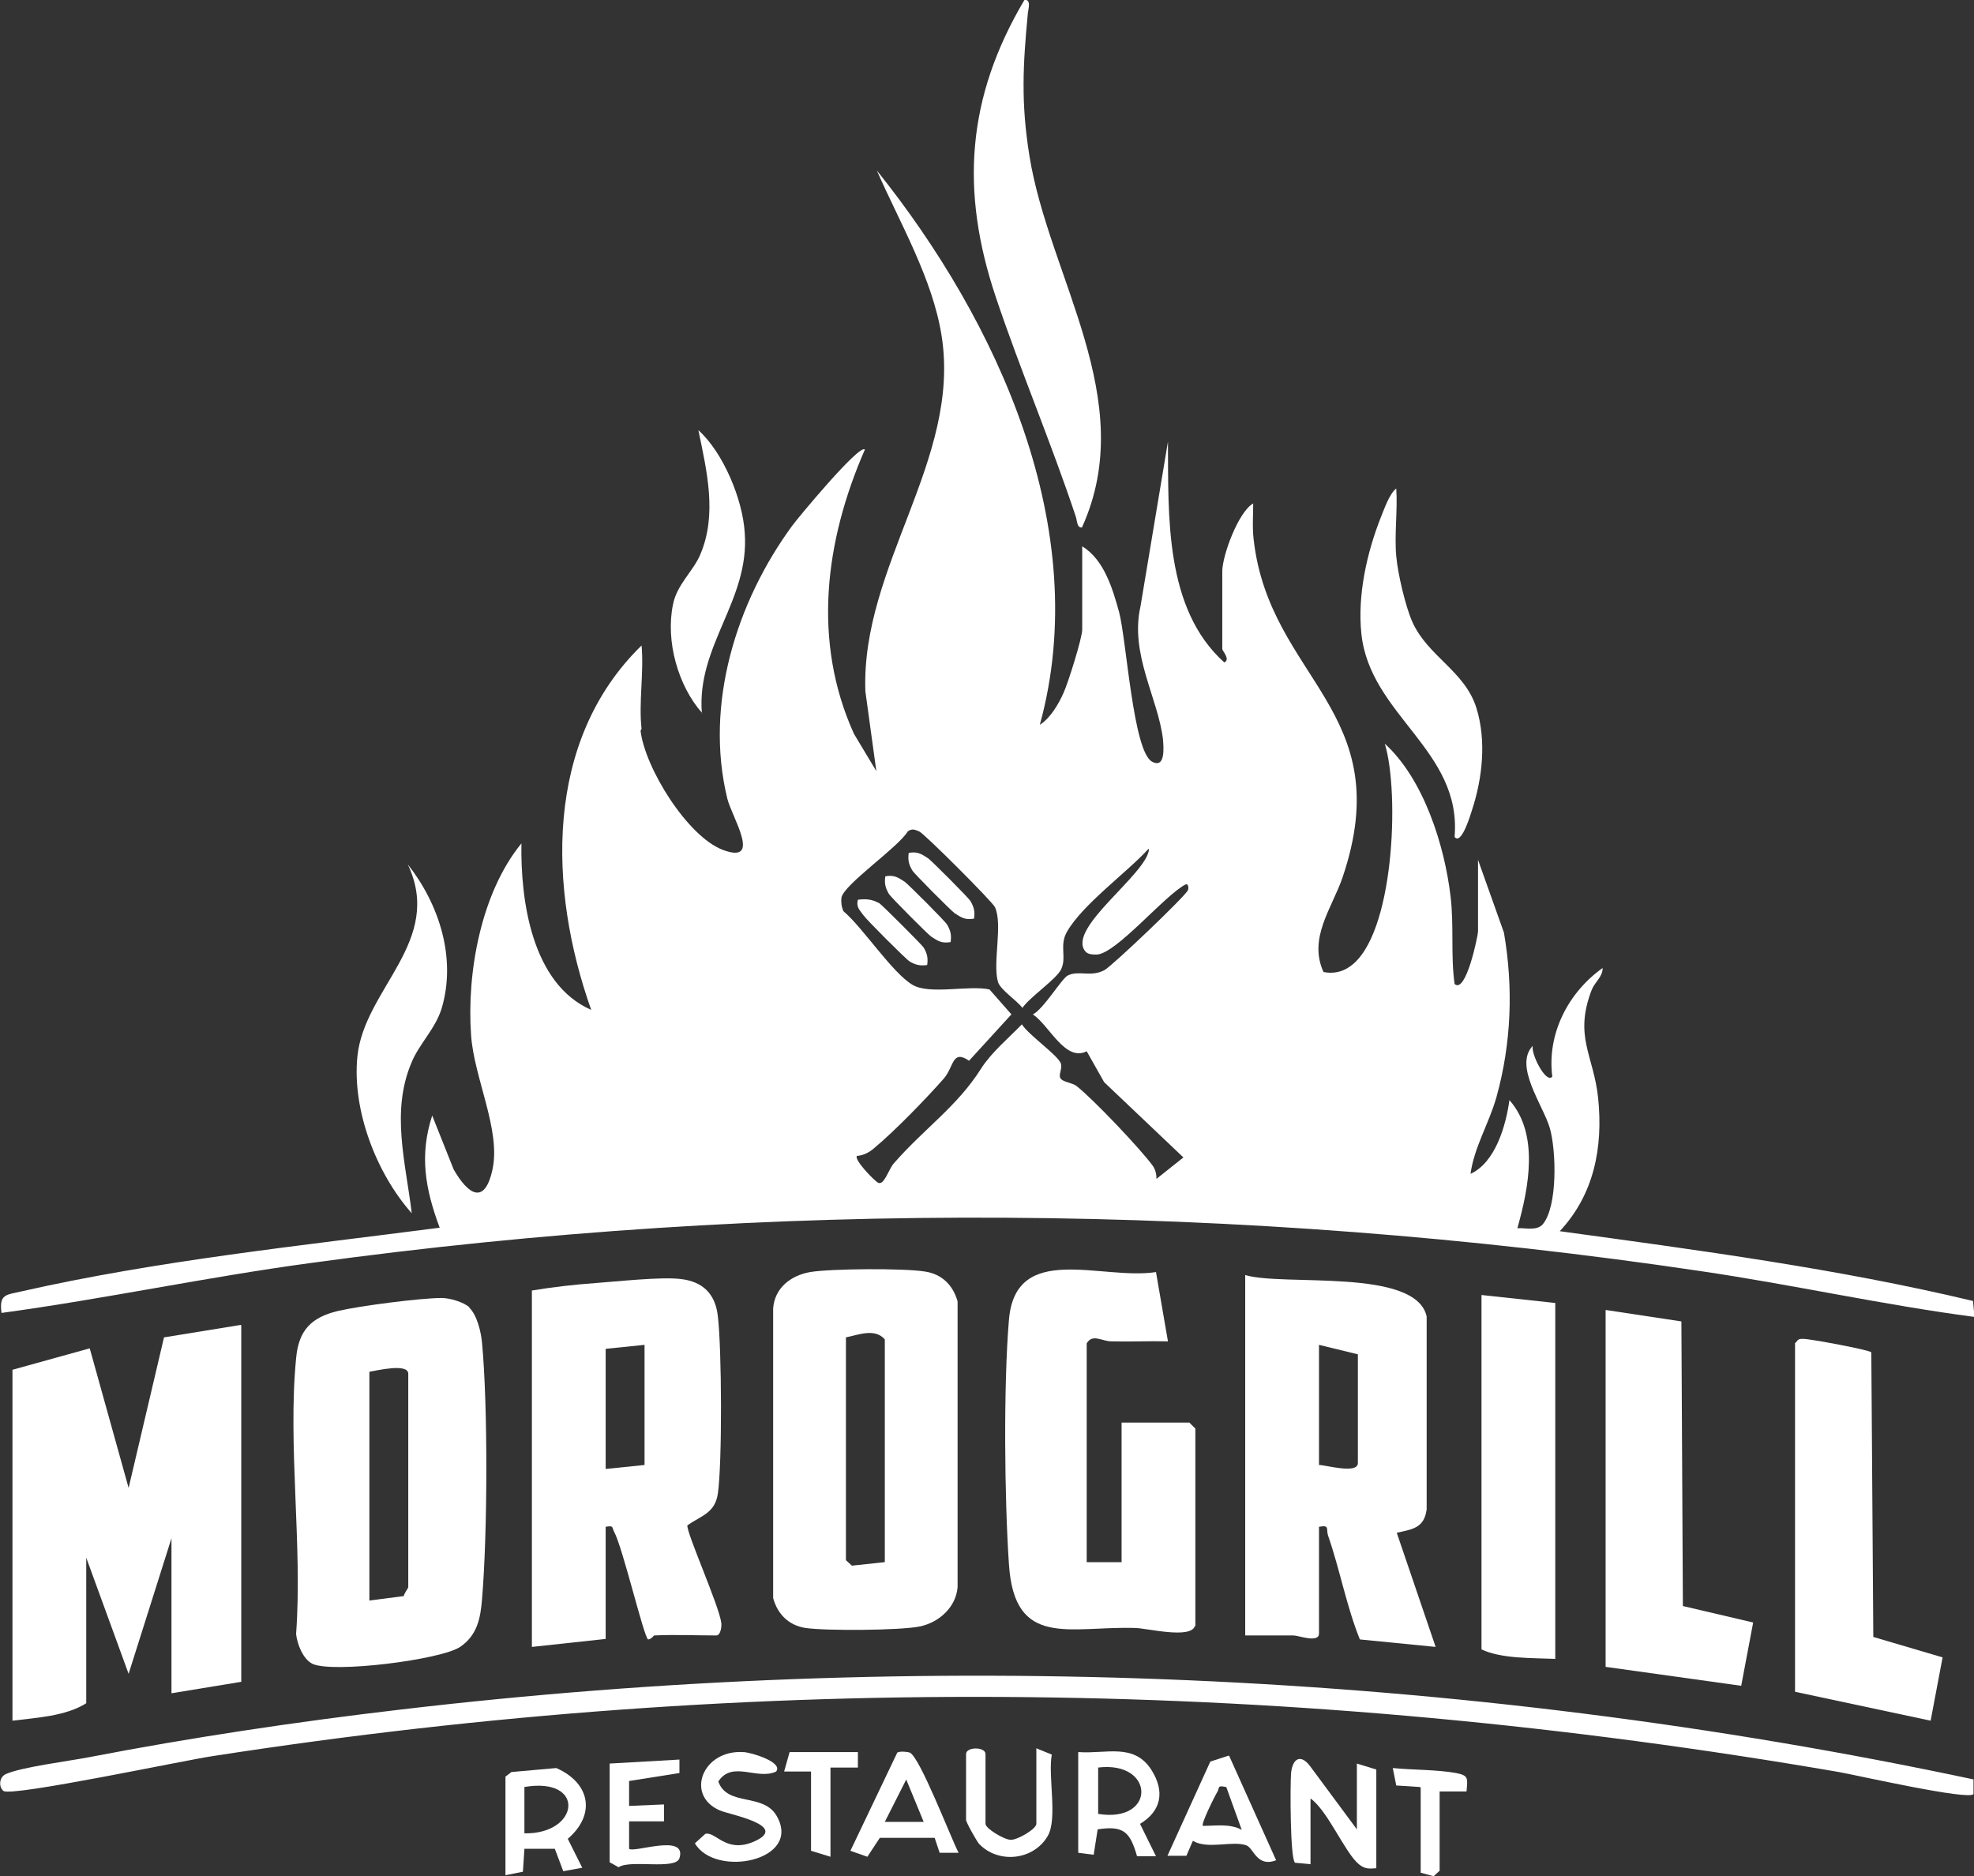
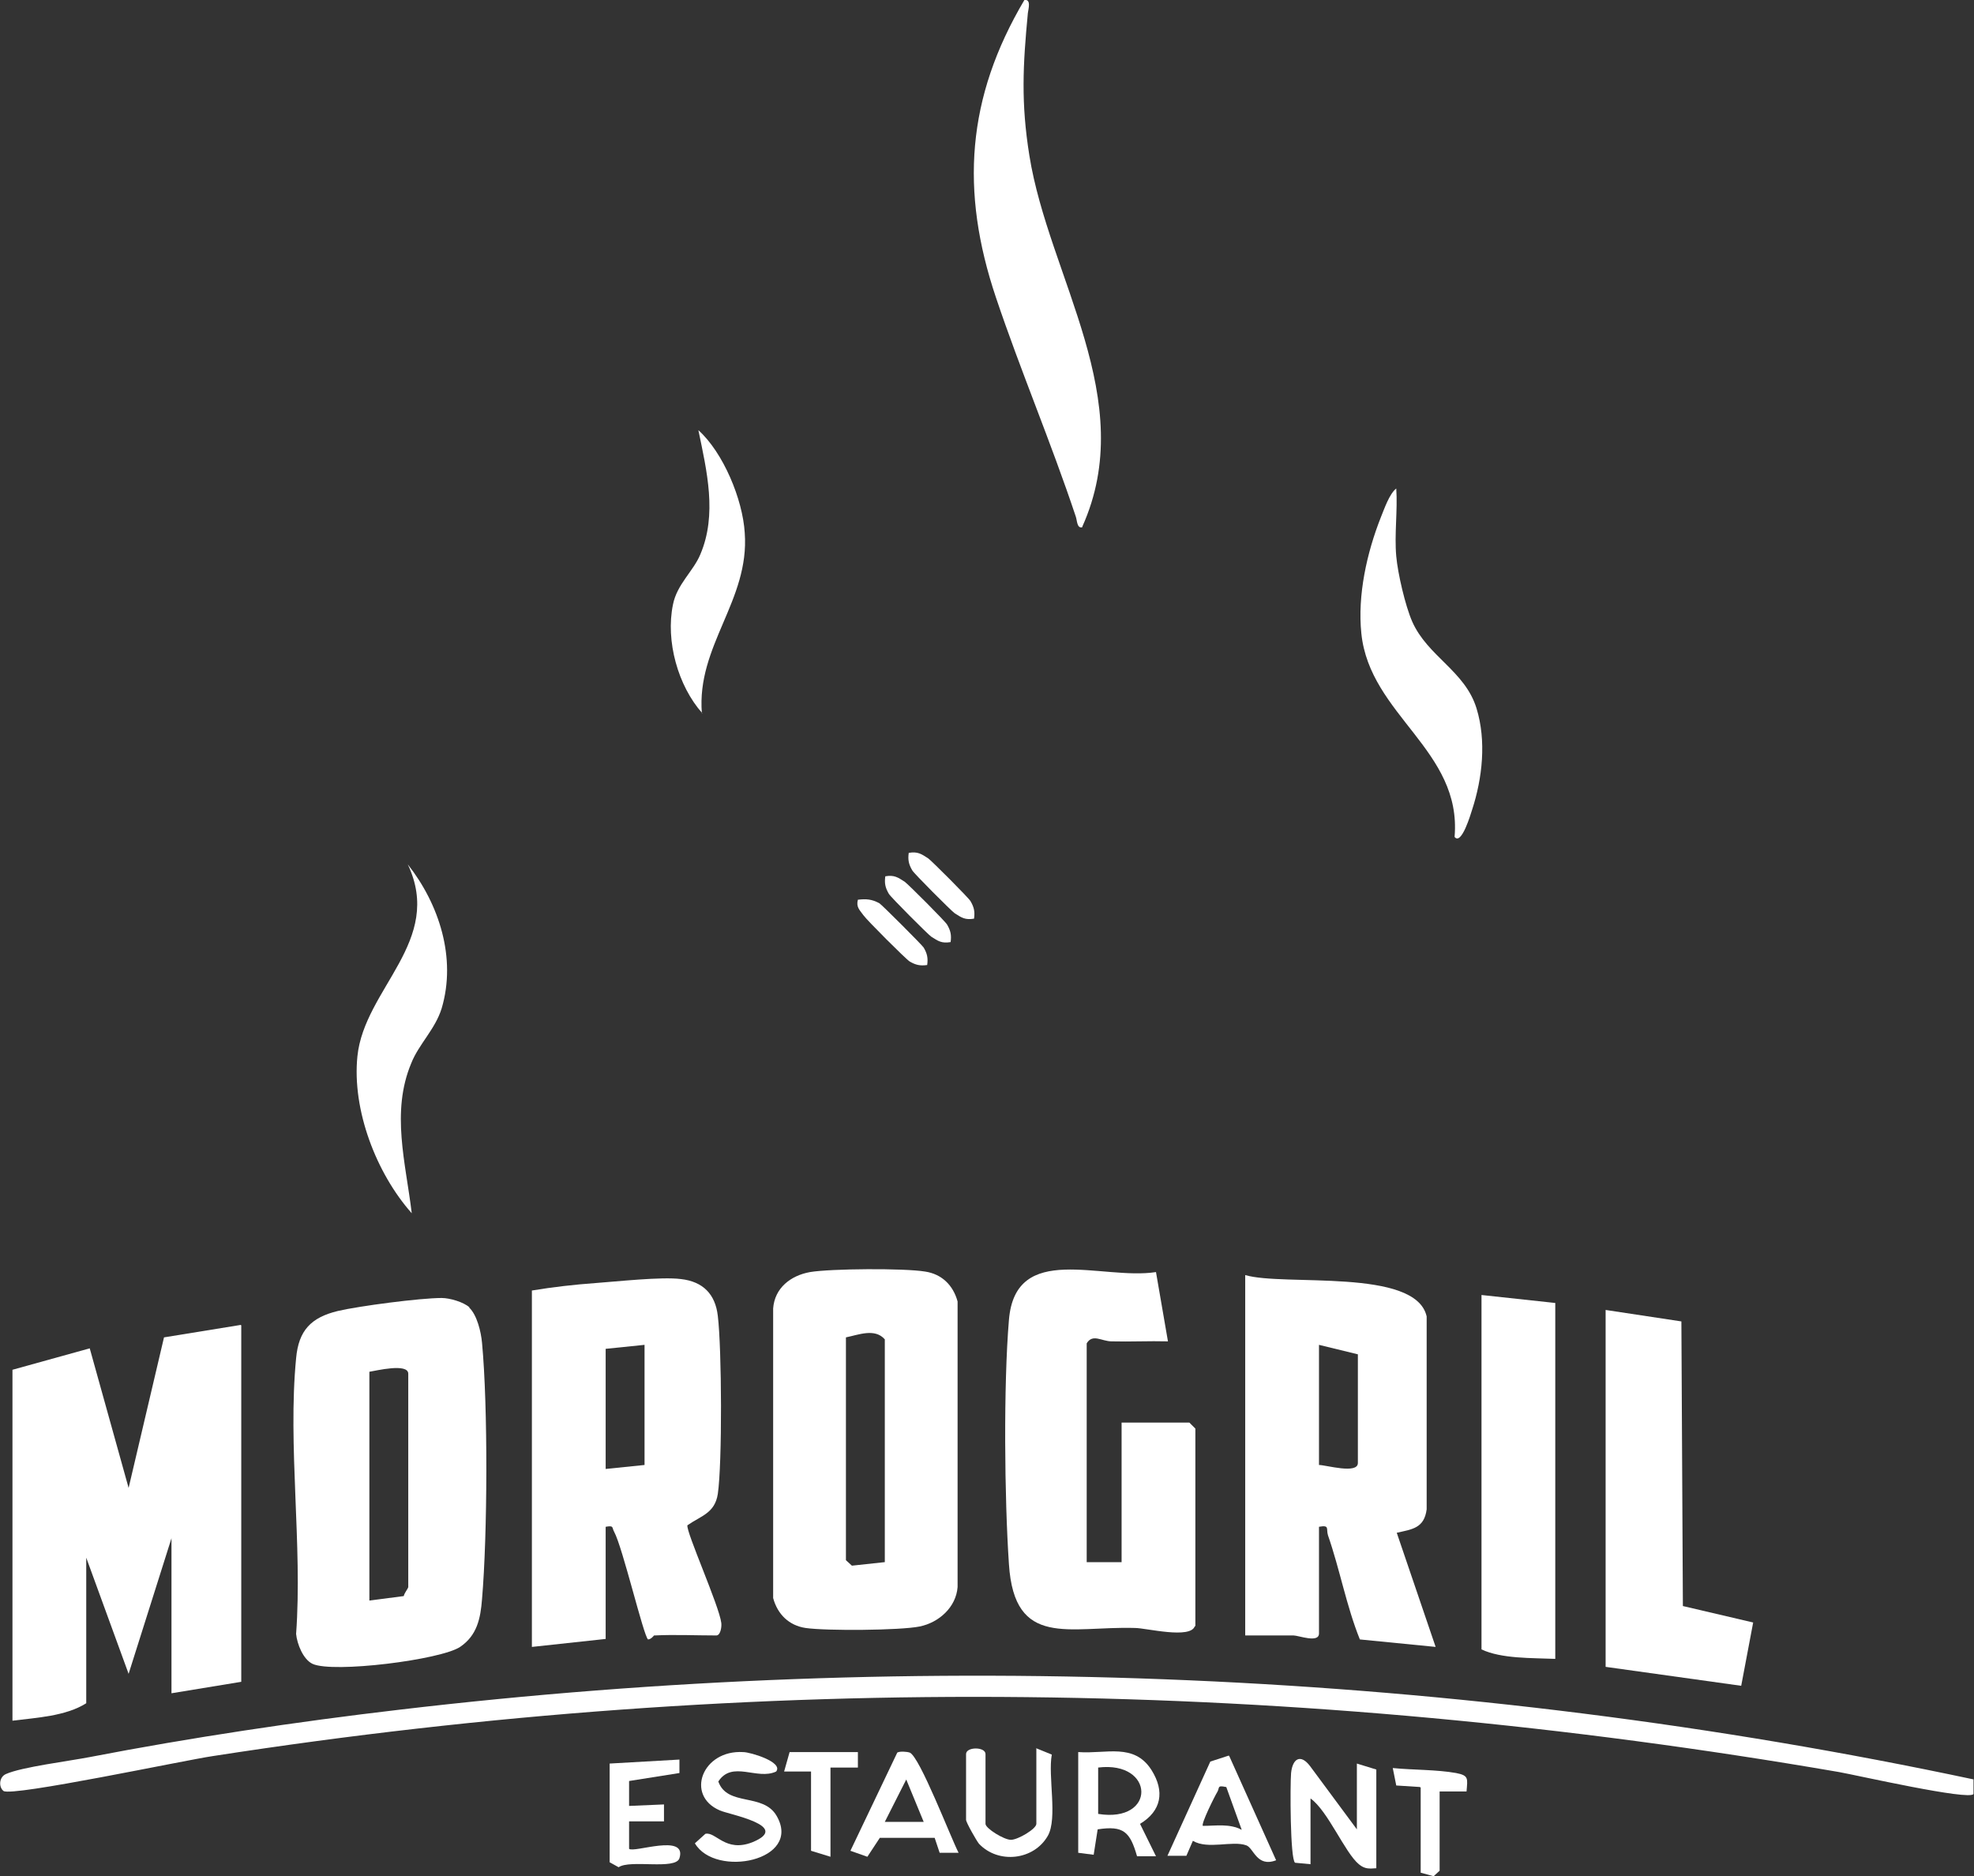
<svg xmlns="http://www.w3.org/2000/svg" id="Capa_2" data-name="Capa 2" viewBox="0 0 39.6 37.64">
  <rect x="0" y="0" width="39.6" height="37.64" fill="#333333" stroke="none" />
  <defs>
    <style>      .cls-1 {        fill: #fff;        stroke-width: 0px;      }    </style>
  </defs>
  <g id="Capa_1-2" data-name="Capa 1">
    <g id="VzWTlF">
      <g>
-         <path class="cls-1" d="M12.85,14.66c.09.75.94,2.12,1.65,2.39.8.3.18-.66.09-1.03-.46-1.89.18-3.94,1.3-5.47.1-.14,1.36-1.66,1.46-1.53-.8,1.83-1.06,3.84-.22,5.7l.45.75-.22-1.6c-.09-2.51,1.92-4.65,1.53-7.13-.18-1.15-.84-2.27-1.3-3.32,2.42,3.02,4.35,7.19,3.27,11.12.21-.13.38-.42.48-.65.09-.2.37-1.09.37-1.26v-1.67c.44.27.61.85.74,1.32.15.57.28,2.79.66,3,.28.15.23-.31.22-.45-.1-.83-.67-1.71-.45-2.67l.55-3.3c.01,1.49-.07,3.35,1.13,4.43.13-.06-.04-.23-.04-.27v-1.56c0-.31.32-1.19.62-1.36,0,.24-.02.49.01.73.32,2.8,2.92,3.43,1.78,6.78-.21.61-.69,1.21-.38,1.89.19.04.38,0,.53-.11.89-.61,1-3.49.7-4.47.78.71,1.2,2.04,1.32,3.07.07.59,0,1.18.08,1.75.23.21.47-.98.47-1.05v-1.44l.52,1.46c.19,1.1.15,2.22-.15,3.3-.15.53-.45,1.01-.52,1.54.5-.23.71-.97.78-1.48.6.68.39,1.75.16,2.57.15-.01.39.06.51-.08.3-.36.27-1.48.14-1.93s-.73-1.25-.34-1.65c-.05.14.26.77.39.62-.11-.86.32-1.69,1.01-2.18,0,.18-.15.27-.22.44-.36.94.04,1.31.13,2.17.1.99-.08,1.93-.77,2.67,2.77.38,5.57.75,8.29,1.4l.03.32c-1.83-.24-3.66-.65-5.5-.92-9.22-1.37-18.65-1.43-27.89-.16-2.07.28-4.13.72-6.19,1-.05-.38.09-.36.39-.43,2.73-.62,5.63-.92,8.4-1.28-.29-.78-.41-1.45-.15-2.25l.43,1.08c.28.49.62.74.78,0,.17-.79-.37-1.83-.43-2.69-.09-1.26.2-2.86,1.01-3.85-.02,1.15.21,2.82,1.4,3.34-.86-2.42-.95-5.4,1.01-7.31.05.53-.06,1.15,0,1.67ZM23.04,17.03c-.44.48-1.33,1.12-1.64,1.67-.15.27,0,.5-.11.74-.09.2-.63.56-.78.78-.11-.15-.44-.36-.49-.52-.11-.39.1-1.15-.06-1.5-.04-.1-1.42-1.48-1.52-1.52-.09-.04-.15-.06-.23,0-.19.32-1.29,1.07-1.33,1.33-.01.09,0,.18.04.27.4.34.98,1.24,1.39,1.48.35.2,1.12,0,1.54.09l.44.5-.85.93c-.34-.23-.3.11-.5.35-.35.4-.99,1.06-1.4,1.4-.1.09-.22.15-.35.16-.06.08.36.51.43.54.12.05.21-.28.31-.39.61-.7,1.27-1.14,1.75-1.9.21-.33.55-.61.82-.89.13.21.71.61.78.78.04.11-.06.24,0,.31.05.07.23.08.32.15.35.28,1.26,1.24,1.52,1.59.06.08.08.18.08.27l.54-.43-1.59-1.51-.35-.62c-.43.22-.75-.52-1.08-.74.21-.1.58-.72.7-.78.22-.11.47.04.74-.11.16-.09,1.62-1.48,1.67-1.6.02-.04.01-.13-.04-.12-.42.21-1.4,1.4-1.79,1.41-.08,0-.19,0-.24-.08-.33-.47,1.24-1.53,1.29-2.03Z" />
        <path class="cls-1" d="M4.84,26.59v7.15l-1.4.23v-3.11l-.86,2.72-.85-2.33v2.92c-.41.26-1,.29-1.48.35v-7.04l1.55-.43.78,2.8.71-3.02,1.54-.25Z" />
        <path class="cls-1" d="M13.12,32.81s-.06.08-.12.08c-.09-.07-.51-1.85-.68-2.16-.05-.09,0-.13-.17-.1v2.25l-1.48.16v-7.15c.42-.07.86-.12,1.28-.15s1.32-.13,1.71-.08c.44.05.69.3.74.74.08.66.09,2.95,0,3.57-.06.39-.34.44-.61.63-.03.13.64,1.62.68,1.96.01.09-.02.25-.1.25-.41,0-.84-.02-1.24,0ZM12.93,26.98l-.78.08v2.41l.78-.08v-2.41Z" />
        <path class="cls-1" d="M24.98,25.58c.77.23,3.42-.15,3.64.83v3.87c-.05.38-.29.4-.6.47l.78,2.29-1.52-.15c-.27-.67-.4-1.4-.64-2.09-.04-.13.04-.21-.18-.17v2.14c0,.2-.41.04-.51.04-.32,0-.65,0-.97,0v-7.23ZM26.46,29.39c.14,0,.78.19.78-.04v-2.18l-.78-.19v2.41Z" />
        <path class="cls-1" d="M9.41,26.23c.16.15.24.49.26.71.12,1.28.11,3.85,0,5.14-.03.39-.1.73-.44.96-.39.26-2.55.53-2.96.34-.19-.09-.31-.4-.33-.6.13-1.78-.17-3.78,0-5.53.05-.56.3-.82.84-.95.43-.1,1.65-.26,2.08-.26.16,0,.44.08.56.19ZM8.19,31.84v-4.28c0-.22-.65-.06-.78-.04v4.59l.69-.09c.01-.06.08-.14.09-.18Z" />
        <path class="cls-1" d="M16.25,25.52c.42-.07,1.89-.08,2.31-.01.33.05.56.27.65.6v5.73c-.03.4-.37.71-.76.79s-1.88.09-2.29.03c-.33-.05-.56-.27-.65-.6v-5.81c.03-.41.35-.66.74-.73ZM17.75,31.34v-4.47c-.2-.23-.53-.09-.78-.04v4.47l.12.11.65-.07Z" />
        <path class="cls-1" d="M23.97,32.62c-.08.27-.98.04-1.2.04-1.32-.04-2.42.42-2.53-1.28-.09-1.33-.11-3.59,0-4.9.13-1.58,1.86-.79,2.95-.96l.24,1.39c-.38-.01-.75.01-1.13,0-.2,0-.38-.16-.5.04v4.39h.7v-2.8h1.36l.12.12v3.97Z" />
        <path class="cls-1" d="M39.59,35.7v.29c-.07.14-2.36-.38-2.7-.44-10.92-1.88-21.66-2.02-32.62-.32-.55.08-4.03.82-4.2.7-.1-.08-.09-.28.05-.34.31-.14,1.27-.26,1.68-.34,2.02-.39,4.16-.71,6.21-.95,10.5-1.24,21.25-.8,31.59,1.4Z" />
        <polygon class="cls-1" points="32.21 26.28 33.73 26.51 33.76 32.22 35.17 32.55 34.93 33.82 32.21 33.44 32.21 26.28" />
-         <path class="cls-1" d="M36.02,26.94c.06-.08.07-.08.16-.08.13,0,1.32.22,1.36.27l.04,5.71,1.39.41-.24,1.27-2.72-.58v-7Z" />
        <path class="cls-1" d="M21.71,10.58c-.11.02-.1-.14-.13-.22-.5-1.5-1.11-2.93-1.6-4.39-.72-2.14-.59-4.01.57-5.97.14-.02.08.18.07.26-.1,1.05-.14,1.8.03,2.86.39,2.44,2.21,4.9,1.06,7.45Z" />
        <path class="cls-1" d="M31.2,26.13v7.15c-.46-.02-1.08,0-1.48-.19v-7.11l1.48.16Z" />
        <path class="cls-1" d="M28.01,11.16c.03.34.18.99.32,1.31.31.7,1.06.99,1.29,1.74.2.65.12,1.4-.09,2.04-.02.06-.21.72-.35.54.15-1.74-1.7-2.44-1.87-4.08-.08-.77.11-1.62.39-2.33.07-.17.17-.47.31-.58.03.44-.04.92,0,1.36Z" />
        <path class="cls-1" d="M8.26,24.34c-.71-.8-1.2-2.07-1.09-3.15.14-1.36,1.74-2.31,1.01-3.85.63.8.98,1.88.68,2.89-.13.42-.46.72-.61,1.1-.41.98-.11,2,.01,3.01Z" />
        <path class="cls-1" d="M14.09,14.31c-.49-.55-.74-1.45-.59-2.18.08-.41.41-.67.55-1.01.34-.8.13-1.67-.04-2.49.5.45.89,1.39.93,2.06.1,1.36-.97,2.26-.86,3.62Z" />
        <path class="cls-1" d="M26.3,37.4l-.32-.03c-.1-.07-.1-1.56-.08-1.8.03-.29.19-.39.38-.14l.94,1.27v-1.32l.39.12v1.98c-.14.01-.23.02-.35-.08-.28-.23-.62-1.07-.97-1.32v1.32Z" />
-         <path class="cls-1" d="M10.13,35.65l.13-.1.9-.08c.68.3.8.93.23,1.42l.29.58-.38.07-.17-.45h-.61s-.03.46-.03.46l-.35.07v-1.98ZM10.52,36.78c1.11.02,1.24-1.14,0-.93v.93Z" />
        <path class="cls-1" d="M21.64,35.15c.55.04,1.11-.19,1.46.36.27.43.2.82-.23,1.08l.32.65h-.38c-.14-.49-.27-.62-.79-.54l-.08.51-.31-.04v-2.02ZM22.03,36.39c1.17.19,1.14-1.07,0-.93v.93Z" />
        <path class="cls-1" d="M24.66,35.23l.94,2.09c-.39.15-.45-.25-.6-.3-.28-.1-.77.09-1.07-.09l-.13.3h-.38s.86-1.89.86-1.89l.37-.12ZM24.59,35.85c-.18-.04-.12.02-.17.1s-.33.64-.29.68c.26,0,.54-.05.78.08l-.31-.86Z" />
        <path class="cls-1" d="M15.57,35.54c-.38.18-.88-.23-1.16.2.18.51.9.22,1.17.69.52.9-1.23,1.25-1.64.55l.21-.19c.21-.05.4.38.94.17.81-.33-.48-.56-.65-.64-.7-.3-.35-1.22.47-1.17.14,0,.81.2.66.39Z" />
        <path class="cls-1" d="M19.23,37.17h-.38s-.1-.3-.1-.3h-1.1s-.25.38-.25.38l-.34-.12.94-1.97c.05-.03.19-.02.25,0,.2.08.82,1.7.98,2.01ZM18.53,36.55l-.35-.85-.43.85h.78Z" />
        <path class="cls-1" d="M12.23,35.38l1.4-.08v.27s-1.01.16-1.01.16v.5s.7-.03.7-.03v.34s-.7,0-.7,0v.55c.09.09,1.17-.32,1.01.19-.08.24-.99.02-1.22.18l-.18-.1v-1.98Z" />
        <path class="cls-1" d="M20.78,35.07l.32.13c-.08.43.12,1.28-.08,1.63-.28.49-.99.57-1.38.16-.05-.06-.26-.43-.26-.48v-1.32c0-.15.39-.15.39,0v1.4c0,.09.37.32.51.32s.51-.22.51-.32v-1.52Z" />
        <path class="cls-1" d="M28.48,35.85l-.47-.03-.07-.35c.4.04.88.03,1.27.1.26.05.23.11.21.37h-.54v1.59l-.12.11-.26-.07v-1.71Z" />
        <polygon class="cls-1" points="17.21 35.15 17.21 35.46 16.66 35.46 16.66 37.25 16.27 37.13 16.27 35.54 15.73 35.54 15.84 35.15 17.21 35.15" />
        <path class="cls-1" d="M18.6,19.36c-.14.02-.23,0-.35-.07-.08-.05-.86-.83-.93-.93s-.15-.16-.11-.31c.17-.02.28-.01.43.07.05.03.86.84.89.89.07.12.09.21.07.35Z" />
        <path class="cls-1" d="M19.07,18.9c-.18.03-.25-.02-.39-.11-.07-.05-.82-.8-.85-.86-.07-.12-.09-.21-.07-.35.18-.03.25.02.39.11.07.05.82.8.85.86.07.12.09.21.07.35Z" />
        <path class="cls-1" d="M19.54,18.43c-.18.03-.25-.02-.39-.11-.07-.05-.82-.8-.85-.86-.07-.12-.09-.21-.07-.35.18-.03.25.02.39.11.07.05.82.8.85.86.07.12.09.21.07.35Z" />
      </g>
    </g>
  </g>
</svg>